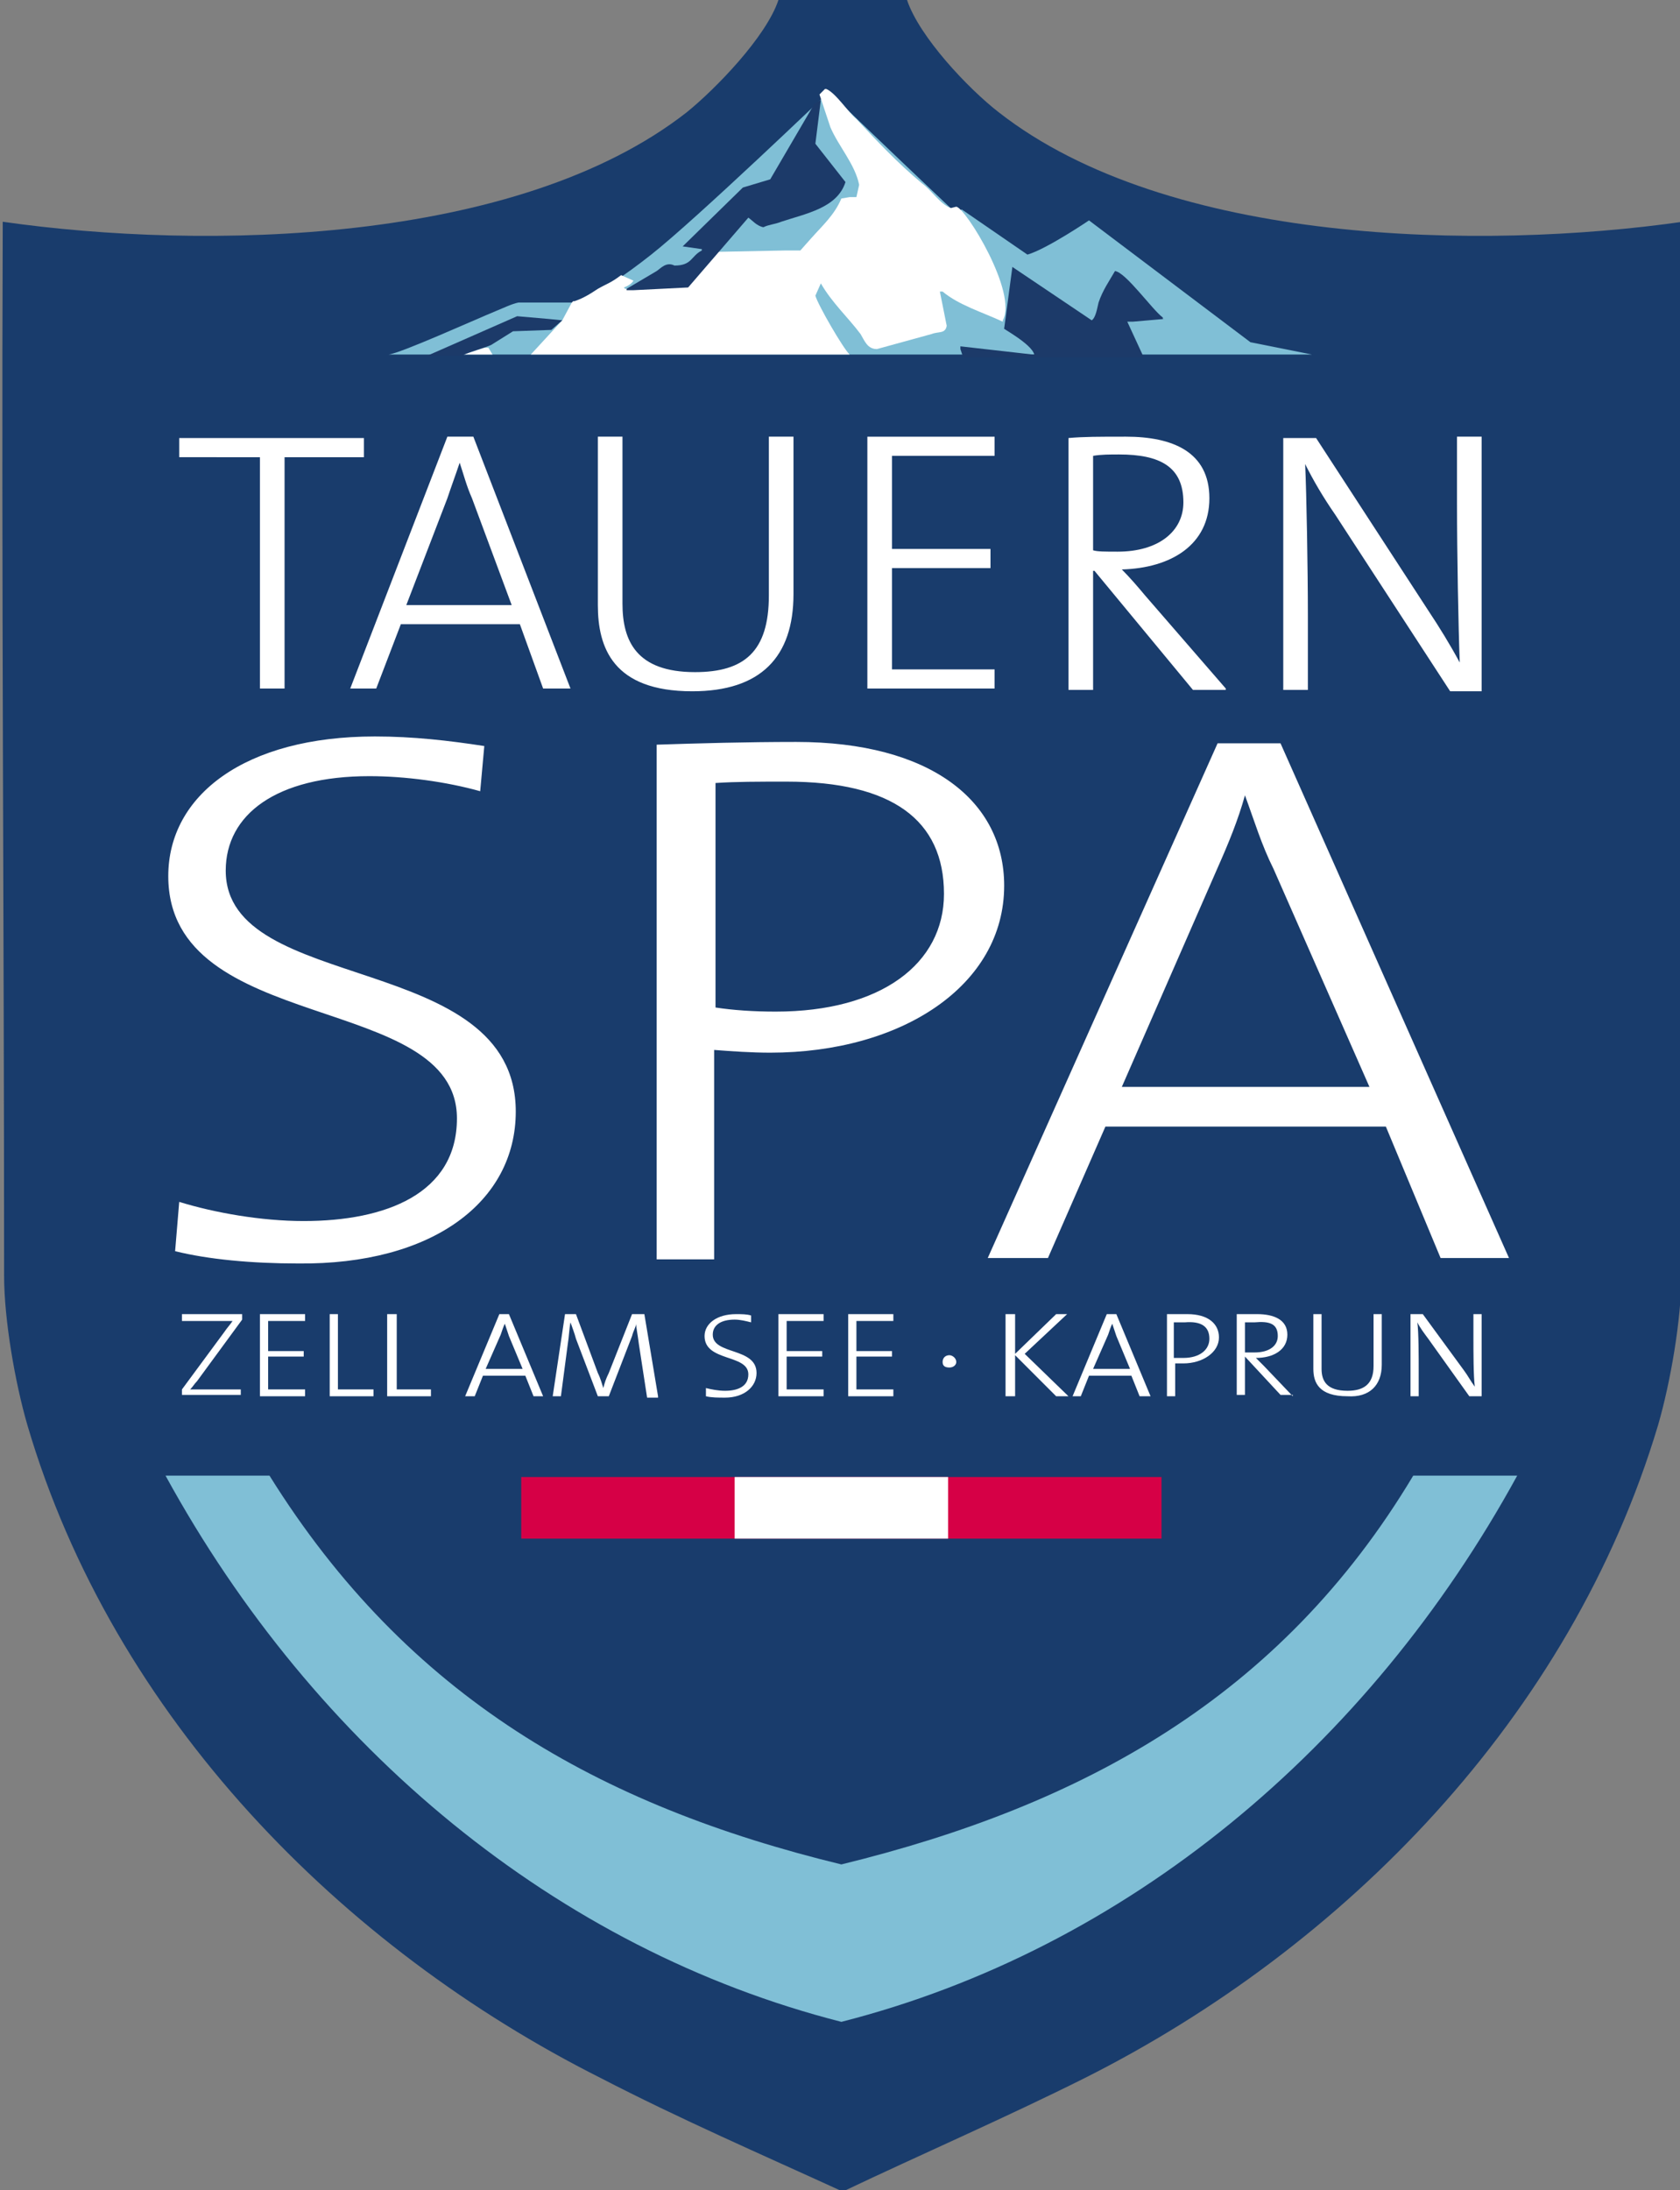
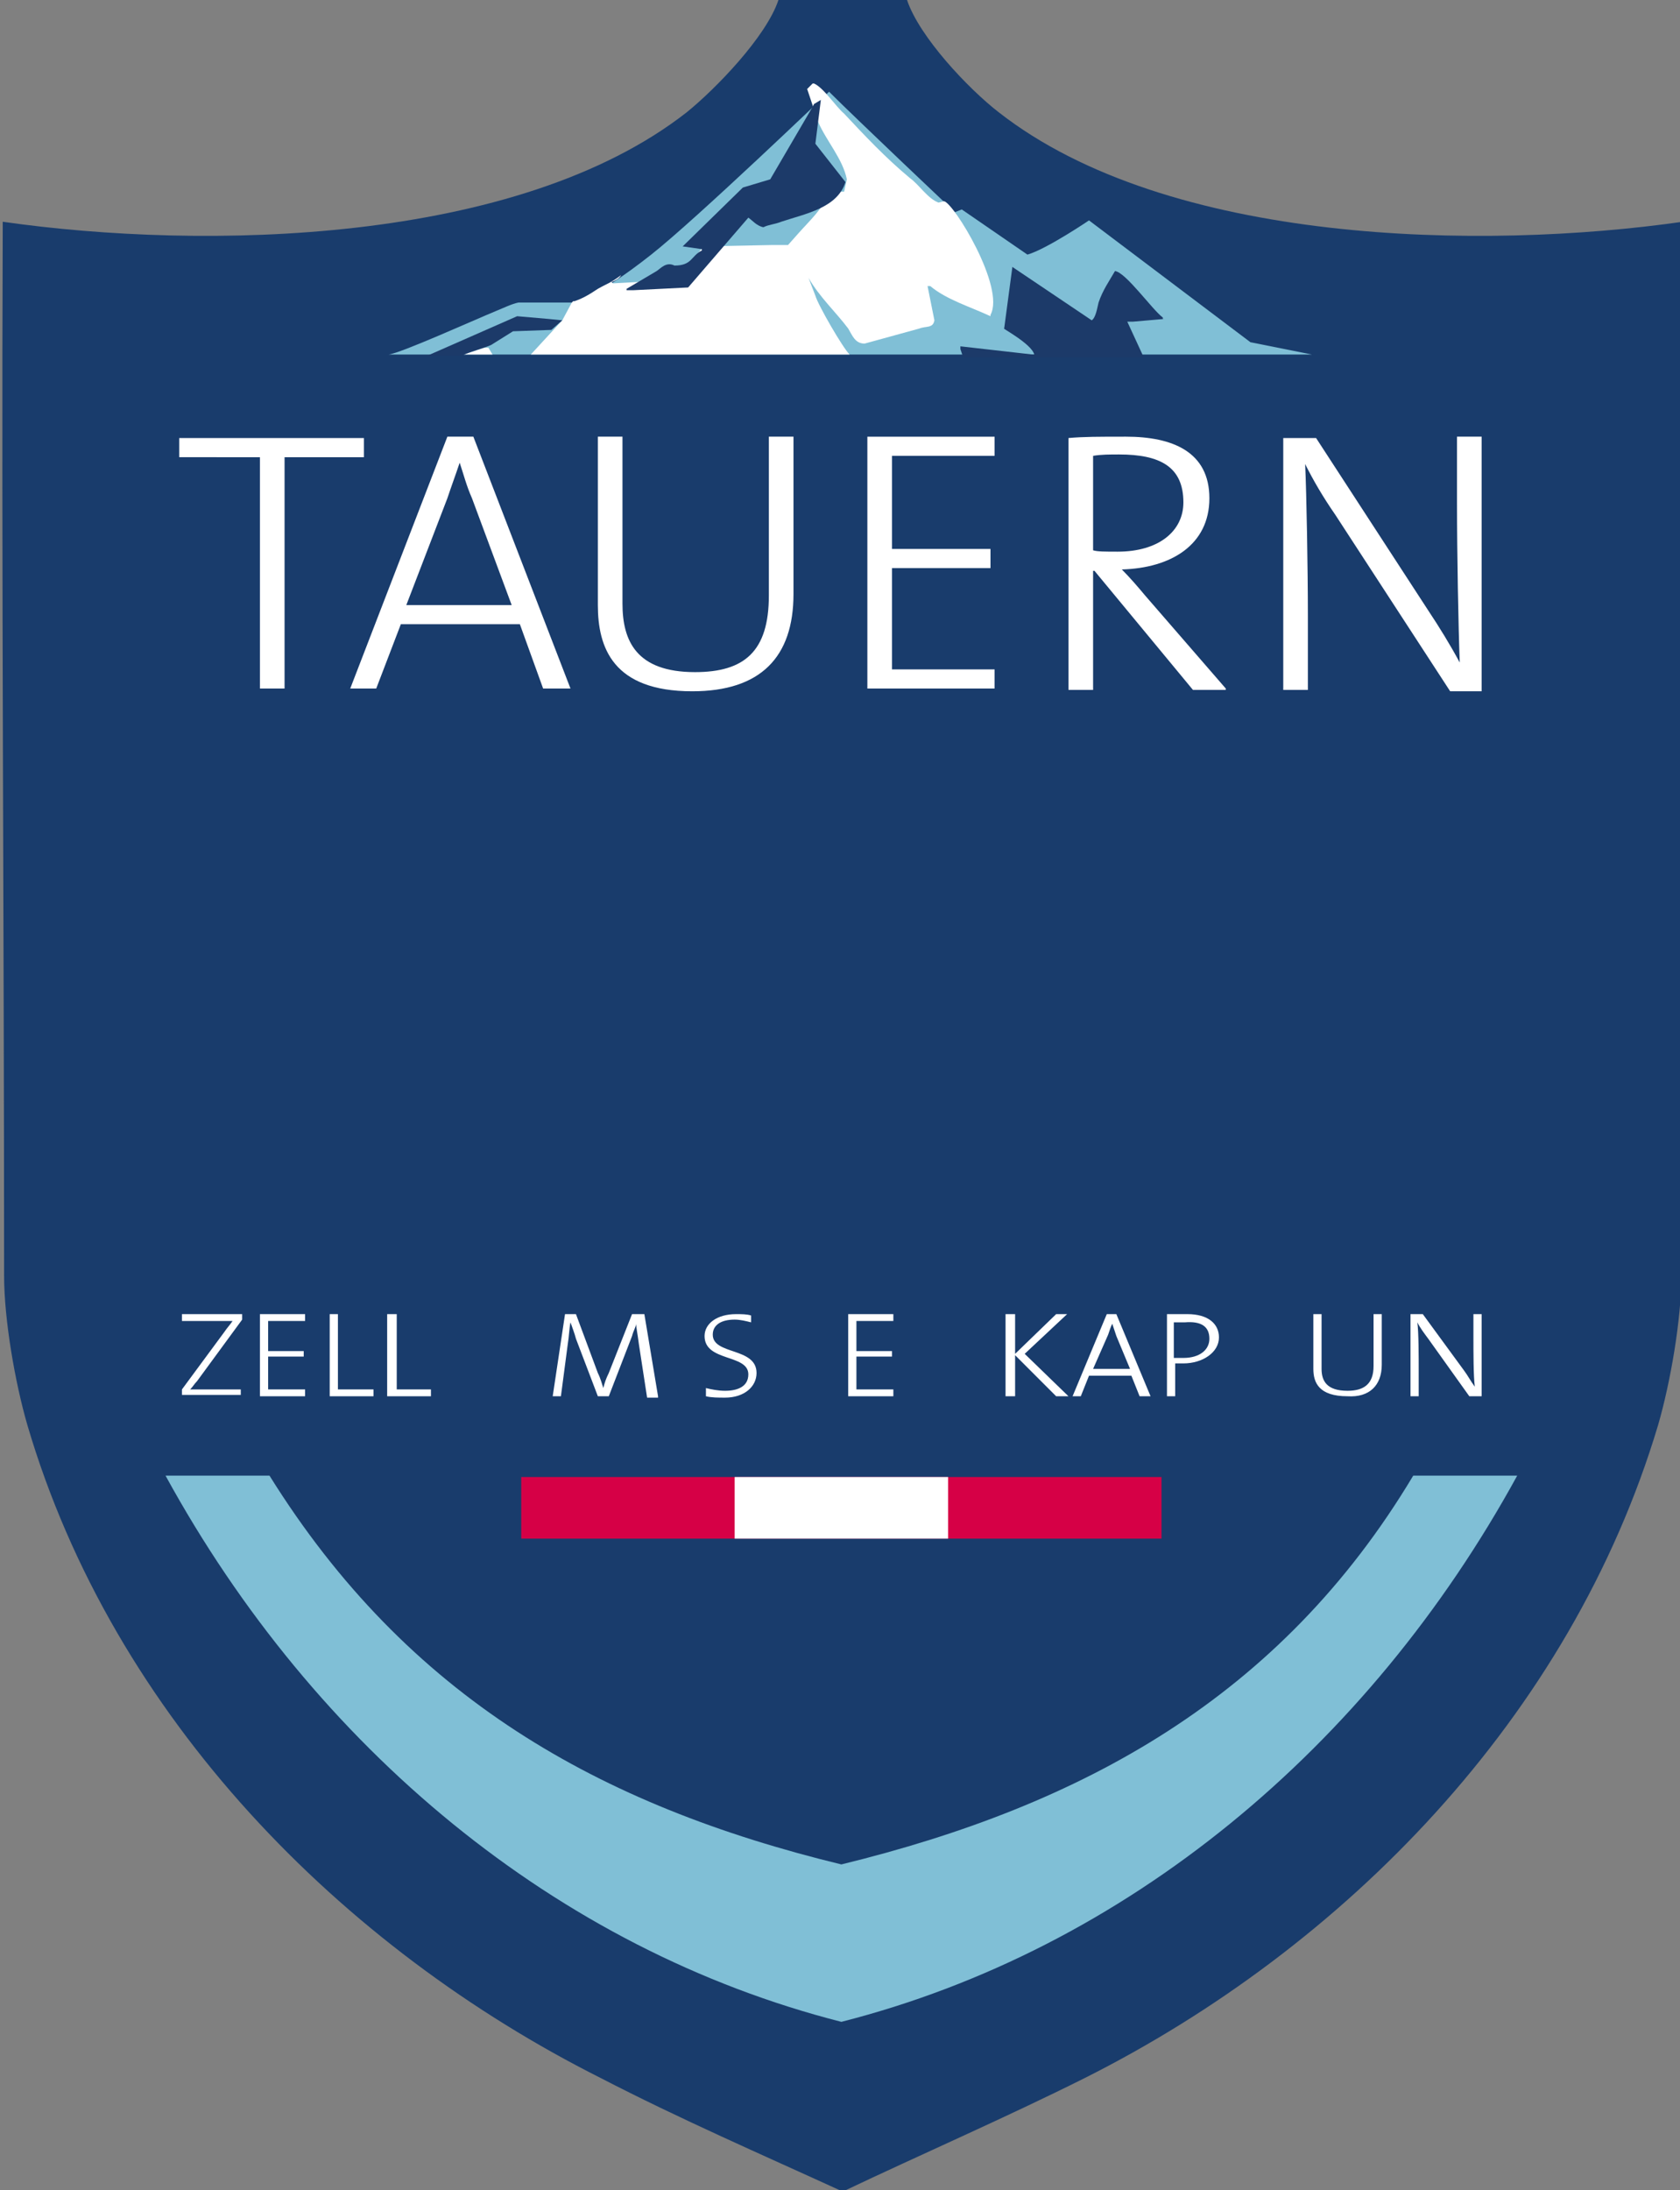
<svg xmlns="http://www.w3.org/2000/svg" version="1.1" id="Layer_1" x="0px" y="0px" viewBox="0 0 122.8 160" style="enable-background:new 0 0 122.8 160;" xml:space="preserve">
  <rect x="0" y="0" width="122.8" height="160" fill="#808080" stroke="none" />
  <g>
    <g>
      <path style="fill:#193C6C;" d="M61.5,0h4.8c0.9,2.7,4.5,6.5,6.7,8.2c12.4,9.7,35.3,10.1,50,8c0,25.7-0.1,51.3-0.1,77    c0,3.2-0.8,7.8-1.7,10.9c-6.4,21.4-23,38.2-41.9,47.7c-5.8,2.9-11.8,5.5-17.7,8.3c-5.9-2.7-11.9-5.3-17.7-8.3    c-18.9-9.5-35.6-26.3-41.9-47.7c-0.9-3.1-1.7-7.7-1.7-10.9c0-25.7-0.2-51.3-0.1-77c14.7,2.1,37.6,1.7,50-8    c2.1-1.7,5.8-5.5,6.7-8.2H61.5z" />
      <path style="fill:#80BFD6;" d="M61.5,136.2c17.6-4.3,32.1-12.2,41.8-28.4h7.6c-10.9,19.9-28.6,34.6-49.4,39.9    c-20.8-5.3-38.5-20-49.4-39.9h7.6C29.8,124,43.8,131.9,61.5,136.2" />
      <rect x="38.1" y="107.9" style="fill:#D60046;" width="46.8" height="4.5" />
      <rect x="53.7" y="107.9" style="fill:#FFFFFF;" width="15.6" height="4.5" />
      <path style="fill:#80BFD6;" d="M60.6,6.7c2,2,9.2,8.8,9.2,8.8l0.5-0.2l4.8,3.3c1.4-0.4,4.5-2.5,4.5-2.5L91.4,25l4.5,0.9H28.4    c0.9-0.1,6.2-2.5,7.9-3.2c0.5-0.2,1.1-0.5,1.6-0.6h4.2c1.7-0.7,3.6-2,5.5-3.5C50.9,16,60.6,6.7,60.6,6.7" />
      <polygon style="fill:#FFFFFF;" points="35.4,25.4 33.9,25.9 36,25.9 36,25.9 35.7,25.4   " />
-       <path style="fill:#FFFFFF;" d="M59.6,21.6c0.2,0.7,2,3.8,2.5,4.3H38.8l2.3-2.5l0.7-1.3l0.1-0.1h0.1c0.6-0.2,1.1-0.5,1.7-0.9    c0.7-0.4,0.9-0.4,1.7-1l0.9,0.4c-0.1,0.2-0.4,0.4-0.7,0.5l0.1,0.1l3.7-0.2c1,0,2.4-1.8,2.9-2.5l5-0.1h1.2l0.8-0.9    c0.8-0.9,1.7-1.7,2.2-2.9l0.6-0.1h0.5l0.2-0.9c-0.3-1.5-1.5-2.8-2.1-4.2l-0.8-2.4l0.4-0.4l0.1,0c0.7,0.3,1.6,1.7,2.2,2.2    c1.5,1.6,3,3.2,4.8,4.7c0.7,0.5,1.3,1.5,2.1,1.8l0.4-0.1c0.7,0.1,4.5,6.3,3.4,8.3v0.1c-1.5-0.7-3.2-1.2-4.4-2.2h-0.2l0.5,2.5    c-0.1,0.6-0.6,0.4-1.1,0.6l-4,1.1c-0.7,0-0.9-0.6-1.2-1.1c-0.9-1.2-2.1-2.3-2.9-3.7L59.6,21.6z" />
+       <path style="fill:#FFFFFF;" d="M59.6,21.6c0.2,0.7,2,3.8,2.5,4.3H38.8l2.3-2.5l0.7-1.3l0.1-0.1h0.1c0.6-0.2,1.1-0.5,1.7-0.9    c0.7-0.4,0.9-0.4,1.7-1c-0.1,0.2-0.4,0.4-0.7,0.5l0.1,0.1l3.7-0.2c1,0,2.4-1.8,2.9-2.5l5-0.1h1.2l0.8-0.9    c0.8-0.9,1.7-1.7,2.2-2.9l0.6-0.1h0.5l0.2-0.9c-0.3-1.5-1.5-2.8-2.1-4.2l-0.8-2.4l0.4-0.4l0.1,0c0.7,0.3,1.6,1.7,2.2,2.2    c1.5,1.6,3,3.2,4.8,4.7c0.7,0.5,1.3,1.5,2.1,1.8l0.4-0.1c0.7,0.1,4.5,6.3,3.4,8.3v0.1c-1.5-0.7-3.2-1.2-4.4-2.2h-0.2l0.5,2.5    c-0.1,0.6-0.6,0.4-1.1,0.6l-4,1.1c-0.7,0-0.9-0.6-1.2-1.1c-0.9-1.2-2.1-2.3-2.9-3.7L59.6,21.6z" />
      <path style="fill:#1C3A69;" d="M37.8,23.1l2.3,0.2l1,0.1l-0.8,0.7l-2.8,0.1l-1.6,1c-0.7,0.3-1.3,0.4-2.2,0.8h-2.5L37.8,23.1z" />
      <path style="fill:#1C3A69;" d="M60,7.3l-0.4,3.2l2.2,2.8c-0.6,1.9-2.9,2.3-4.7,2.9c-0.5,0.2-0.9,0.2-1.3,0.4    c-0.5-0.1-0.8-0.5-1.1-0.7L50.3,21l-4,0.2h-0.5v-0.1l2.2-1.3c0.3-0.2,0.7-0.7,1.3-0.4c1.3,0,1.2-0.7,2-1.1v-0.1l-1.4-0.2l4.4-4.3    l2-0.6l3.1-5.3l0.1-0.2L60,7.3z" />
      <path style="fill:#1C3A69;" d="M85.1,23.3l-2.3,0.2h-0.4l1.2,2.6H70.4l-0.2-0.6v-0.2l5.3,0.6h0.1c-0.2-0.8-2.5-2-2.2-1.9l0.6-4.5    l5.8,3.9c0.3-0.2,0.4-0.9,0.5-1.3c0.3-0.9,0.8-1.6,1.2-2.3c0.8,0.1,2.7,2.8,3.5,3.4V23.3z" />
      <path style="fill:#FFFFFF;" d="M108.3,50.3V31.9h-1.8v4.9c0,3.6,0.1,9,0.2,11.6c-0.7-1.3-1.5-2.6-2.3-3.8l-8.2-12.6h-2.4v18.4h1.8    v-5.4c0-3.4-0.1-9-0.2-11.1c0.6,1.2,1.3,2.4,2.2,3.7l8.4,12.9H108.3z M86.5,36.7c0,2.1-1.8,3.6-4.8,3.6c-0.9,0-1.5,0-1.8-0.1v-6.9    c0.6-0.1,1.2-0.1,1.9-0.1C84.8,33.2,86.5,34.1,86.5,36.7 M89.6,50.3l-5.9-6.8c-0.5-0.6-1.1-1.3-1.7-1.9c3.6-0.1,6.4-1.8,6.4-5.2    c0-3.4-2.7-4.5-6.1-4.5c-2,0-3.1,0-4.2,0.1v18.4h1.8v-8.7h0.1l7.2,8.7H89.6z M72.7,50.3v-1.4h-7.5v-7.4h7.2v-1.4h-7.2v-6.8h7.5    v-1.4h-9.3v18.4H72.7z M58,43.4V31.9h-1.8v11.6c0,4.1-1.8,5.6-5.4,5.6c-4.3,0-5.3-2.3-5.3-5V31.9h-1.8v12.3c0,3.1,1.1,6.3,6.9,6.3    C55.6,50.5,58,48,58,43.4 M37.4,44.2h-7.7l3-7.8c0.3-0.9,0.6-1.7,0.9-2.6c0.3,0.9,0.5,1.7,0.9,2.6L37.4,44.2z M41.7,50.3    l-7.1-18.4h-1.9l-7.1,18.4h1.9l1.8-4.7h8.7l1.7,4.7H41.7z M26.6,33.4v-1.4H13.1v1.4H19v16.9h1.8V33.4H26.6z" />
-       <path style="fill:#FFFFFF;" d="M73.4,64.7c0-6.2-5.4-10.5-15.2-10.5c-3.7,0-7.1,0.1-10.2,0.2v37.6h4.2V76.7    c1.3,0.1,2.7,0.2,4.1,0.2C65.9,76.9,73.4,72,73.4,64.7 M37.7,81.2c0-11.8-21.2-8.5-21.2-17.6c0-4.1,3.7-6.9,10.5-6.9    c2.6,0,5.6,0.4,8.1,1.1l0.3-3.3c-2.6-0.4-5.2-0.7-8-0.7c-9.5,0-15.1,4.3-15.1,10.2c0,11.7,21.1,8.4,21.1,17.7    c0,5.5-5.2,7.5-11.2,7.5c-3.1,0-6.5-0.6-9.1-1.4l-0.3,3.6c2.4,0.6,5.6,0.9,9,0.9C31.6,92.4,37.7,87.8,37.7,81.2 M100.1,79.4H82    l7-16c0.8-1.8,1.5-3.5,2-5.3c0.7,1.9,1.2,3.6,2.1,5.4L100.1,79.4z M110.3,91.9L93.6,54.3H89L72.2,91.9h4.4l4.2-9.6h20.5l4,9.6    H110.3z M69,65.3c0,5.1-4.6,8.6-12.3,8.6c-1.6,0-3.1-0.1-4.4-0.3V57.2c1.5-0.1,3.1-0.1,5.2-0.1C65.2,57.1,69,59.9,69,65.3" />
      <path style="fill:#FFFFFF;" d="M17.6,102v-0.5h-1.9c-0.9,0-1.6,0-1.8,0c0.2-0.2,0.3-0.4,0.5-0.6l3.3-4.5V96h-4.4v0.5h2    c0.7,0,1.3,0,1.7,0c-0.2,0.3-0.4,0.5-0.6,0.8l-3.1,4.2v0.4H17.6z" />
      <polygon style="fill:#FFFFFF;" points="22.3,102 22.3,101.5 19.6,101.5 19.6,99.1 22.2,99.1 22.2,98.7 19.6,98.7 19.6,96.5     22.3,96.5 22.3,96 19,96 19,102   " />
      <polygon style="fill:#FFFFFF;" points="27.3,102 27.3,101.5 24.7,101.5 24.7,96 24.1,96 24.1,102   " />
      <polygon style="fill:#FFFFFF;" points="31.5,102 31.5,101.5 29,101.5 29,96 28.3,96 28.3,102   " />
-       <path style="fill:#FFFFFF;" d="M38.2,100h-2.7l1.1-2.5c0.1-0.3,0.2-0.6,0.3-0.8h0c0.1,0.3,0.2,0.6,0.3,0.9L38.2,100z M39.7,102    l-2.5-6h-0.7l-2.5,6h0.7l0.6-1.5h3.1L39,102H39.7z" />
      <path style="fill:#FFFFFF;" d="M48.1,102l-1-6h-0.9l-1.7,4.3c-0.2,0.4-0.3,0.7-0.4,1.1h0c-0.1-0.3-0.2-0.7-0.4-1.1L42.1,96h-0.8    l-0.9,6H41l0.5-3.8c0.1-0.6,0.1-1.1,0.2-1.6h0c0.1,0.3,0.3,0.8,0.4,1.2l1.6,4.2h0.8l1.7-4.4c0.1-0.4,0.3-0.7,0.3-0.9h0    c0,0.3,0.1,0.7,0.2,1.5l0.6,3.9H48.1z" />
      <path style="fill:#FFFFFF;" d="M55.3,100.3c0-1.9-3.2-1.3-3.2-2.8c0-0.7,0.6-1.1,1.6-1.1c0.4,0,0.8,0.1,1.2,0.2l0-0.5    C54.6,96,54.2,96,53.8,96c-1.4,0-2.3,0.7-2.3,1.6c0,1.9,3.2,1.3,3.2,2.8c0,0.9-0.8,1.2-1.7,1.2c-0.5,0-1-0.1-1.4-0.2l0,0.6    c0.4,0.1,0.9,0.1,1.4,0.1C54.4,102.1,55.3,101.3,55.3,100.3" />
-       <polygon style="fill:#FFFFFF;" points="60.2,102 60.2,101.5 57.5,101.5 57.5,99.1 60.1,99.1 60.1,98.7 57.5,98.7 57.5,96.5     60.2,96.5 60.2,96 56.9,96 56.9,102   " />
      <polygon style="fill:#FFFFFF;" points="65.3,102 65.3,101.5 62.6,101.5 62.6,99.1 65.2,99.1 65.2,98.7 62.6,98.7 62.6,96.5     65.3,96.5 65.3,96 62,96 62,102   " />
-       <path style="fill:#FFFFFF;" d="M69.4,99c-0.3,0-0.5,0.2-0.5,0.5c0,0.3,0.2,0.4,0.5,0.4c0.3,0,0.5-0.2,0.5-0.4    C69.9,99.2,69.6,99,69.4,99" />
      <polygon style="fill:#FFFFFF;" points="78.1,102 74.9,98.9 78,96 77.2,96 74.2,98.9 74.2,96 73.5,96 73.5,102 74.2,102 74.2,99     77.2,102   " />
      <path style="fill:#FFFFFF;" d="M82.6,100h-2.7l1.1-2.5c0.1-0.3,0.2-0.6,0.3-0.8h0c0.1,0.3,0.2,0.6,0.3,0.9L82.6,100z M84.1,102    l-2.5-6h-0.7l-2.5,6H79l0.6-1.5h3.1l0.6,1.5H84.1z" />
      <path style="fill:#FFFFFF;" d="M88.4,97.8c0,0.8-0.7,1.4-1.9,1.4c-0.2,0-0.5,0-0.7,0v-2.6c0.2,0,0.5,0,0.8,0    C87.8,96.5,88.4,96.9,88.4,97.8 M89.1,97.7c0-1-0.8-1.7-2.3-1.7c-0.6,0-1.1,0-1.5,0v6h0.6v-2.4c0.2,0,0.4,0,0.6,0    C87.9,99.6,89.1,98.8,89.1,97.7" />
-       <path style="fill:#FFFFFF;" d="M93.4,97.6c0,0.7-0.6,1.2-1.7,1.2c-0.3,0-0.5,0-0.7,0v-2.2c0.2,0,0.4,0,0.7,0    C92.8,96.5,93.4,96.7,93.4,97.6 M94.5,102l-2.1-2.2c-0.2-0.2-0.4-0.4-0.6-0.6c1.3,0,2.3-0.6,2.3-1.7c0-1.1-1-1.5-2.2-1.5    c-0.7,0-1.1,0-1.5,0v5.9h0.6v-2.8h0l2.6,2.8H94.5z" />
      <path style="fill:#FFFFFF;" d="M101,99.7V96h-0.6v3.8c0,1.3-0.7,1.8-1.9,1.8c-1.5,0-1.9-0.7-1.9-1.6V96h-0.6v4c0,1,0.4,2,2.5,2    C100.1,102.1,101,101.2,101,99.7" />
      <path style="fill:#FFFFFF;" d="M108.3,102v-6h-0.6v1.6c0,1.2,0,2.9,0.1,3.7c-0.3-0.4-0.5-0.8-0.8-1.2l-3-4.1h-0.9v6h0.6v-1.8    c0-1.1,0-2.9-0.1-3.6c0.2,0.4,0.5,0.8,0.8,1.2l3,4.2H108.3z" />
    </g>
  </g>
</svg>